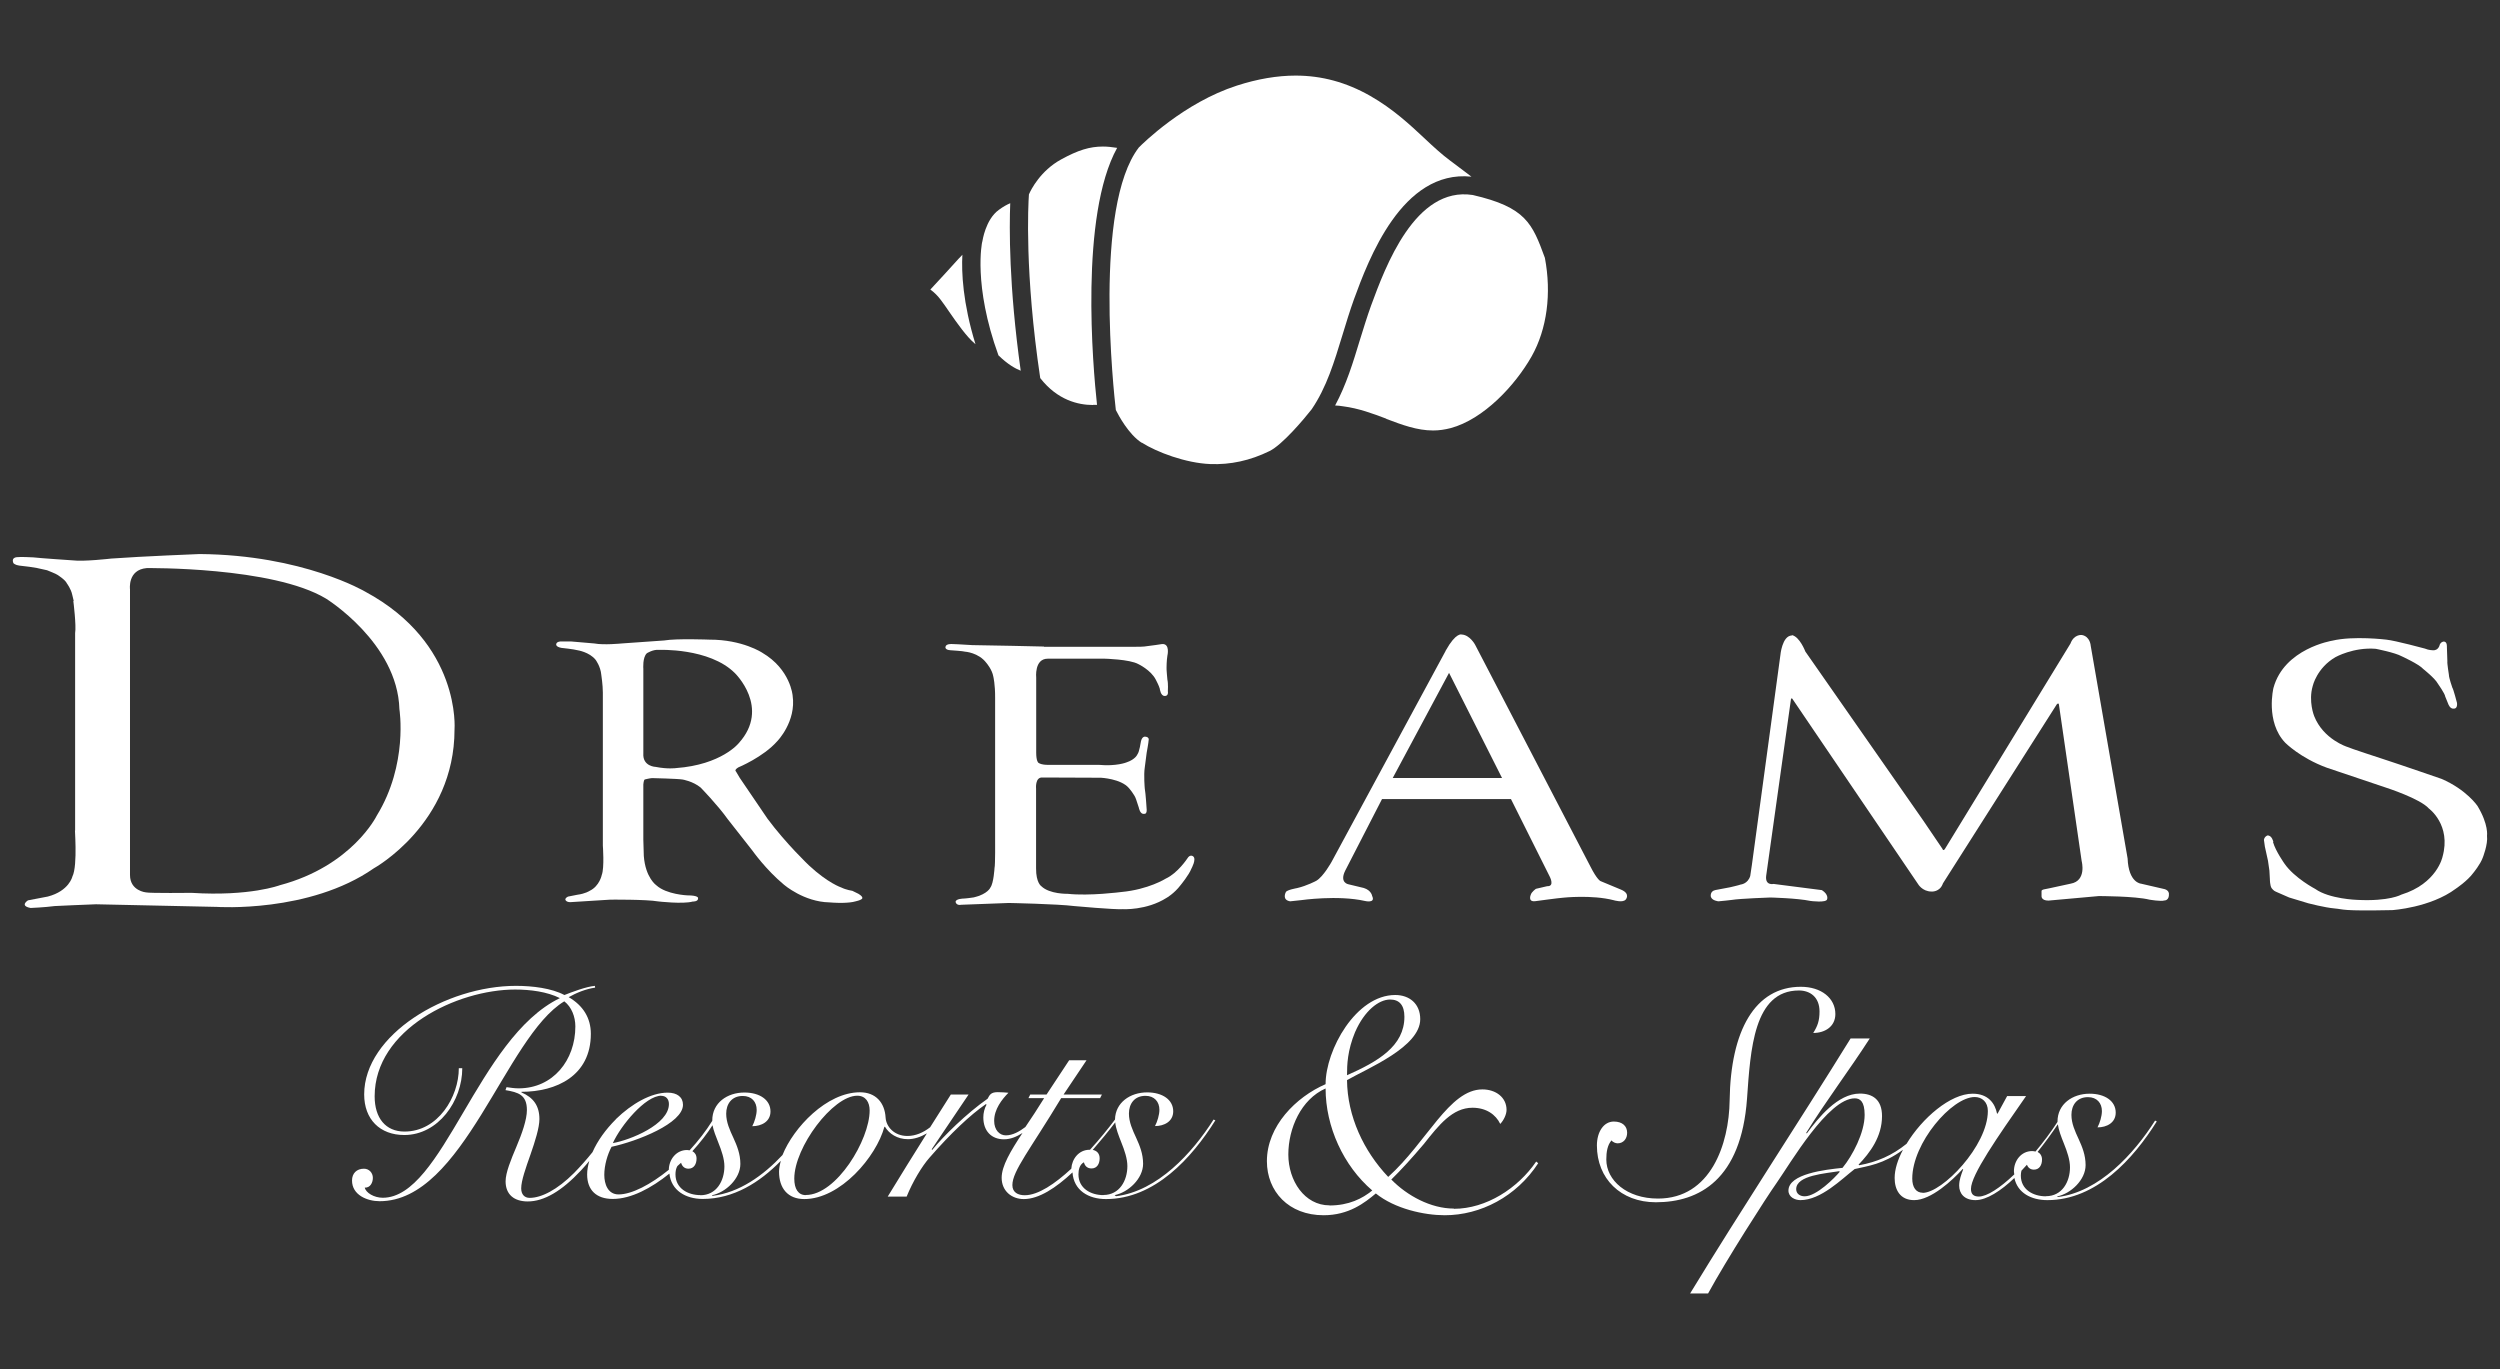
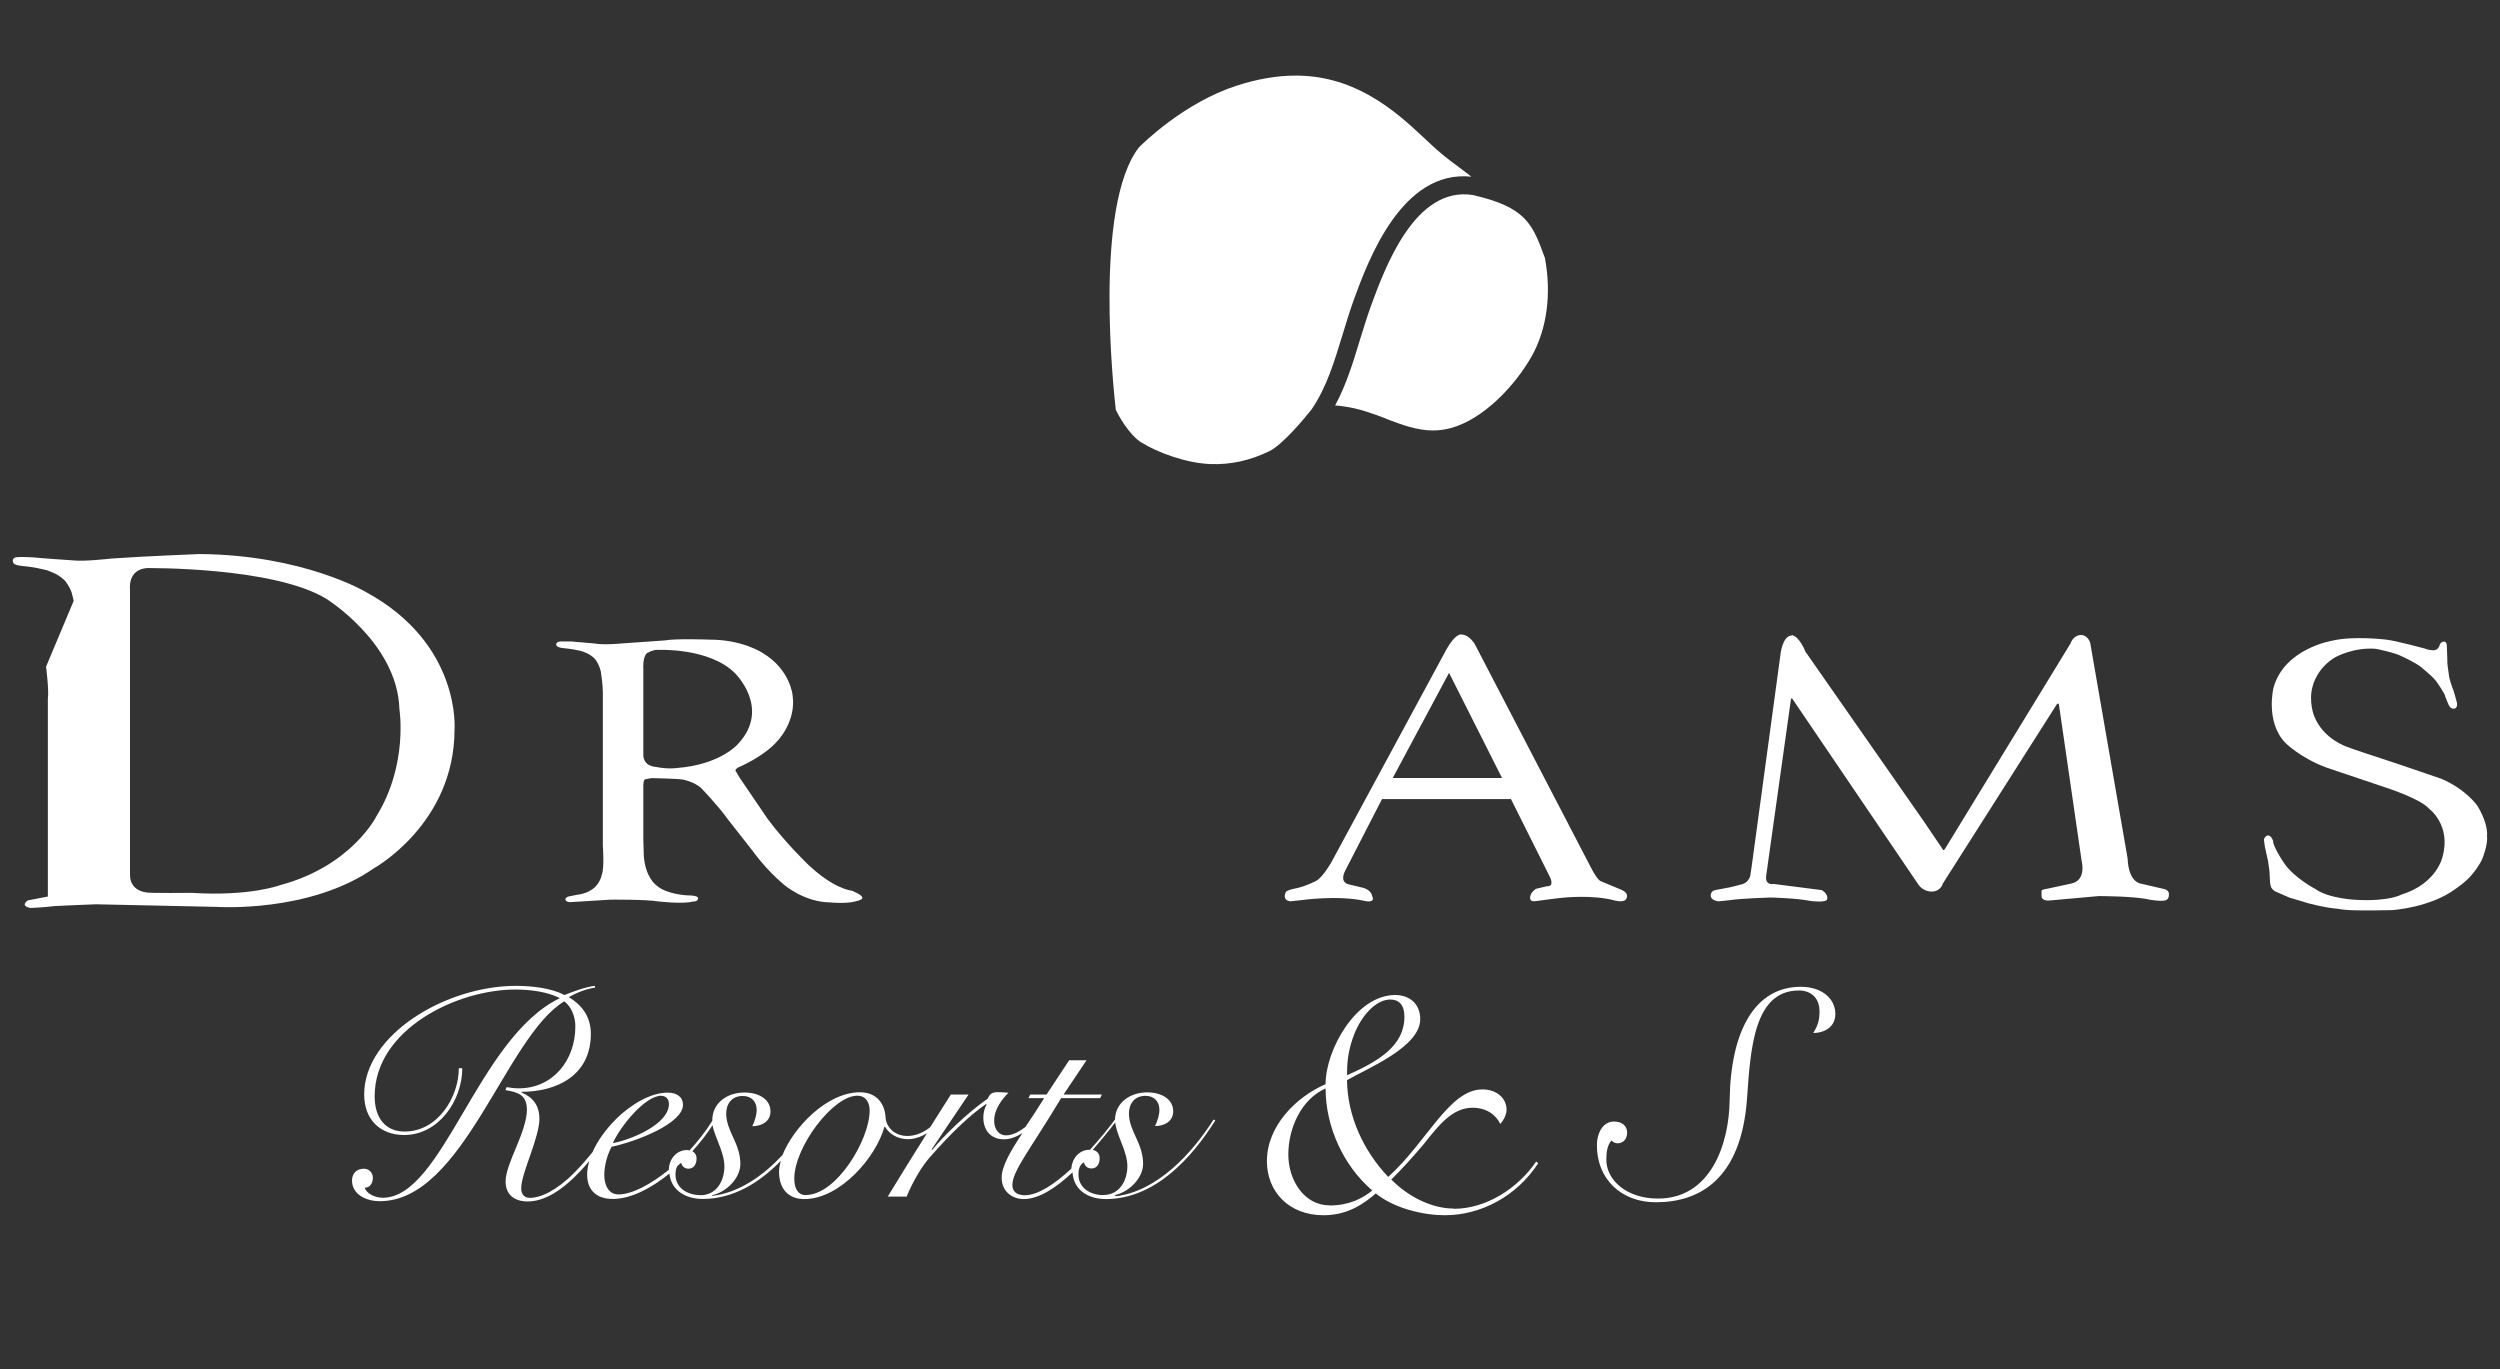
<svg xmlns="http://www.w3.org/2000/svg" id="uuid-2dda8f27-b8be-42b4-90d8-34abbc92c464" data-name="Capa 1" viewBox="0 0 210 115">
  <rect x="0" y="0" width="210" height="115" fill="#333333" stroke="none" />
  <defs>
    <style>      .uuid-af3fe8a6-02cb-42b3-a73b-10bc8932e836 {        fill: #fff;        stroke-width: 0px;      }    </style>
  </defs>
  <g id="uuid-8e5ef219-822d-482d-9fbc-83abd9b794bd" data-name="uuid-3653b8d2-7fbf-49c6-8fa5-ab76cdc101aa">
    <g>
-       <path class="uuid-af3fe8a6-02cb-42b3-a73b-10bc8932e836" d="M80.59,21.66c-.8.89-1.62,1.78-2.44,2.66.33.24.63.54.89.89.2.26.44.61.7.99.65.94,1.46,2.09,2.13,2.65.02.02.05.04.07.06-1.07-3.48-1.18-6.05-1.1-7.51-.08.08-.16.18-.26.28h0v-.02Z" />
-       <path class="uuid-af3fe8a6-02cb-42b3-a73b-10bc8932e836" d="M82.52,20.27s-.01.05-.02.07h0s-.78,3.58,1.37,9.51c.77.75,1.41,1.11,1.87,1.29-1-7.12-.96-12.06-.88-14.07-.26.11-.58.28-.96.56-1.13.82-1.37,2.62-1.38,2.64h0Z" />
-       <path class="uuid-af3fe8a6-02cb-42b3-a73b-10bc8932e836" d="M91.81,34.01c.12,0,.23,0,.34,0-.35-3.24-1.46-15.88,1.69-21.59-.44-.07-.83-.11-1.2-.11-1.1,0-2.08.3-3.5,1.08-1.74.95-2.54,2.54-2.71,2.94-.06.85-.37,6.58.95,15.43,1.45,1.86,3.2,2.26,4.43,2.26Z" />
      <path class="uuid-af3fe8a6-02cb-42b3-a73b-10bc8932e836" d="M116.46,35.19c1.32.5,2.58.97,3.92.97.5,0,.98-.07,1.48-.2,2.75-.74,5.4-3.56,6.8-6.03,1.29-2.29,1.68-5.28,1.11-8.27-1.06-2.9-1.6-4.25-6.06-5.28-4.84-.75-7.34,6.03-8.54,9.29-.34.94-.64,1.93-.94,2.89-.56,1.85-1.14,3.76-2.08,5.5.22,0,.44.04.67.07,1.32.17,2.49.61,3.63,1.04h0v.02Z" />
      <path class="uuid-af3fe8a6-02cb-42b3-a73b-10bc8932e836" d="M95.91,37.18c1.27.81,3.71,1.72,5.74,1.8,1.7.07,3.36-.29,4.99-1.09,1.07-.52,2.9-2.69,3.54-3.51,1.26-1.85,1.9-3.99,2.59-6.25.3-.99.61-2,.96-2.98,1.21-3.3,4.02-10.92,9.87-10.31-.18-.14-.37-.28-.58-.44-.35-.26-.75-.56-1.21-.91-.7-.52-1.4-1.16-2.12-1.84-1.25-1.17-2.67-2.5-4.6-3.6-2.01-1.14-4.06-1.7-6.26-1.7-1.54,0-3.2.28-4.93.84-4.44,1.43-7.9,4.86-8.24,5.2-3.82,4.98-2.1,20.56-1.93,22.05.21.42,1.07,2.05,2.17,2.75h.01Z" />
    </g>
    <g>
-       <path class="uuid-af3fe8a6-02cb-42b3-a73b-10bc8932e836" d="M87.68,54.31s-5.21-.12-6-.12c0,0-1.06-.07-1.19-.07s-.5-.02-.5-.02c0,0-.53-.05-.57.24,0,0-.07.25.41.28,0,0,1.1.07,1.23.12,0,0,1.14.07,1.8.95,0,0,.48.55.58,1.15,0,0,.16.66.15,1.78v11.88s.02,2.16-.05,2.41c0,0-.07,1.26-.34,1.63,0,0-.21.56-1.4.84,0,0-.59.09-.87.1,0,0-.66.01-.66.28,0,0,.04.33.49.24l3.98-.15s4.09.08,5.5.26c0,0,3.41.31,4.07.26,0,0,2,.12,3.68-.95,0,0,.64-.36,1.18-1.07,0,0,.71-.86.91-1.39,0,0,.44-.79.15-1.02,0,0-.26-.23-.5.18,0,0-.8,1.22-1.8,1.68,0,0-1.45.92-3.75,1.13,0,0-2.66.35-4.5.15,0,0-1.51.04-2.21-.64,0,0-.45-.28-.44-1.5v-6.69s-.1-.99.54-.94l4.91.02s1.67.08,2.34.86c0,0,.48.54.61.95l.23.7s.1.59.45.52c0,0,.28.08.2-.51,0,0-.07-1.16-.15-1.62,0,0-.1-1.13,0-1.76l.16-1.24s.17-.93.16-1.02c0,0,.11-.3-.28-.33,0,0-.26-.05-.36.39,0,0-.14.92-.29,1.08,0,0-.15.44-.95.7,0,0-.83.33-2.27.2h-4.18s-.66.03-.93-.18c0,0-.18-.12-.18-.85v-6.3s-.17-1.59.97-1.59h4.79s2.08.05,2.81.45c0,0,1.07.5,1.48,1.32,0,0,.28.53.33.75,0,0,.07.63.42.61,0,0,.33.04.26-.41,0,0,.04-.62-.04-.96,0,0-.09-.94-.07-1.02,0,0,0-.56.07-.99,0,0,.25-1.02-.44-.98,0,0-1.02.16-1.29.18,0,0-.24.06-.99.05h-7.66.01v-.02Z" />
      <path class="uuid-af3fe8a6-02cb-42b3-a73b-10bc8932e836" d="M52.23,54.05c.64-.05,3.55-.25,3.55-.25,1.08-.18,3.81-.07,3.81-.07,2.78-.01,4.44,1.1,4.44,1.1,2.37,1.39,2.55,3.59,2.55,3.59.32,2.2-1.29,3.84-1.29,3.84-1.18,1.34-3.27,2.2-3.27,2.2-.38.23-.2.34-.2.34l.32.54,2.33,3.43c1.56,2.1,3.48,3.92,3.48,3.92,1.61,1.5,2.72,1.86,2.72,1.86.4.2.93.28.93.28l.51.25c.53.32.26.45.26.45-.09.09-.49.18-.49.18-.29.09-.7.12-1.09.13-.58.01-1.12-.04-1.12-.04-2.14-.04-3.81-1.48-3.81-1.48-1.53-1.27-2.65-2.86-2.65-2.86l-2.08-2.65c-.87-1.22-2.28-2.66-2.28-2.66-.65-.53-1.51-.67-1.51-.67-.38-.07-2.57-.12-2.57-.12-.18.01-.59.11-.59.11-.11,0-.14.42-.14.42v4.64c0,.28.04,1.37.04,1.37.14,1.85,1.06,2.47,1.06,2.47.85.77,2.59.84,2.59.84.96,0,.91.23.91.23.03.31-.45.29-.45.29-.83.23-2.89-.01-2.89-.01-1.04-.18-4.03-.15-4.03-.15l-3.2.2c-.52.07-.58-.2-.58-.2,0-.18.24-.26.24-.26l.76-.15c.69-.09,1.04-.33,1.04-.33.84-.4,1.02-1.34,1.02-1.34.23-.59.09-2.46.09-2.46v-12.86c0-.63-.13-1.48-.13-1.48-.06-.72-.48-1.27-.48-1.27-.52-.65-1.51-.8-1.51-.8-.31-.09-1.37-.2-1.37-.2-.46-.09-.43-.28-.43-.28,0-.26.39-.26.39-.26h.84l1.98.17c.78.15,2.29,0,2.29,0h0ZM54.04,63.29c-.07,1.1,1.04,1.13,1.04,1.13,1.02.2,1.7.1,1.7.1,3.84-.28,5.28-2.1,5.28-2.1,2.69-2.98-.34-5.89-.34-5.89-2.15-2.13-6.39-1.94-6.39-1.94-.47-.05-.99.28-.99.28-.38.34-.3,1.31-.3,1.31v7.11Z" />
      <path class="uuid-af3fe8a6-02cb-42b3-a73b-10bc8932e836" d="M190.96,70.71s-.12-.56-.5-.53c0,0-.25.09-.29.37l.08.57.26,1.18.12.83.04.72s0,.55.15.76c0,0,.17.23.35.29l1.12.49,1.62.49s1.38.36,2.2.43.47.23,4.84.14c0,0,3.2-.2,5.34-1.8,0,0,.98-.65,1.48-1.34,0,0,.57-.69.78-1.26,0,0,.45-1.12.36-1.84,0,0,.15-.94-.8-2.51,0,0-.91-1.36-3.01-2.27,0,0-3.41-1.18-5.01-1.7,0,0-2.71-.88-2.92-.99,0,0-2.01-.63-2.78-2.59,0,0-.5-1.23-.12-2.53,0,0,.34-1.51,1.91-2.42,0,0,1.51-.85,3.38-.7,0,0,1.61.31,2.19.63,0,0,1.45.66,1.81,1.07,0,0,.97.77,1.21,1.21,0,0,.61.86.63,1.1l.26.64s.15.45.51.37c0,0,.27,0,.22-.47,0,0-.31-1.2-.39-1.28,0,0-.3-.86-.29-1.08,0,0-.16-.99-.13-1.14l-.04-1.21s.04-.45-.26-.45c0,0-.22,0-.34.26,0,0-.09.53-.61.47,0,0-.31,0-.64-.14,0,0-2.47-.67-3.24-.75,0,0-2.76-.34-4.55.09,0,0-4.03.65-4.93,3.97,0,0-.69,2.84.99,4.6,0,0,1.26,1.28,3.5,2.1l4.99,1.68s2.85.92,3.57,1.74c0,0,1.91,1.37,1.15,4.07,0,0-.46,2.24-3.46,3.17,0,0-1,.58-3.71.44,0,0-2.33-.07-3.52-.92,0,0-1.74-.91-2.58-2.12,0,0-.75-1.06-.96-1.8v-.02l.02-.02Z" />
-       <path class="uuid-af3fe8a6-02cb-42b3-a73b-10bc8932e836" d="M6.19,50.47l-.12-.5c-.1-.5-.45-.96-.45-.96-.13-.31-.79-.72-.79-.72-.07-.07-.88-.39-.88-.39l-.86-.19-.63-.1-.84-.1h0s.34.04,0,0-.49-.2-.49-.2c-.23-.54.37-.51.37-.51.13-.04,1.3.02,1.3.02.45.06,3.3.25,3.3.25.91.12,3.24-.15,3.24-.15,2.59-.19,7.43-.38,7.43-.38,8.69.07,13.91,3.16,13.91,3.16,8.08,4.35,7.5,11.58,7.5,11.58,0,7.93-6.78,11.66-6.78,11.66-5.41,3.77-13.18,3.24-13.18,3.24l-10.16-.22c-.5.01-3.47.15-3.47.15-.8.11-2.02.16-2.02.16-.96-.18-.22-.64-.22-.64l1.67-.32c1.79-.47,2.06-1.68,2.06-1.68.48-.94.15-4.41.23-3.83v-16.61c.11-.64-.15-2.7-.15-2.7M10.92,73.5c0,1.34,1.34,1.46,1.34,1.46.31.08,3.84.04,3.84.04,4.9.31,7.4-.64,7.4-.64,6.09-1.62,8.15-5.85,8.15-5.85,2.65-4.31,1.9-8.94,1.9-8.94-.16-5.58-6.17-9.29-6.17-9.29-4.47-2.69-15.06-2.56-15.06-2.56-1.62.14-1.4,1.79-1.4,1.79v23.98h0Z" />
+       <path class="uuid-af3fe8a6-02cb-42b3-a73b-10bc8932e836" d="M6.19,50.47l-.12-.5c-.1-.5-.45-.96-.45-.96-.13-.31-.79-.72-.79-.72-.07-.07-.88-.39-.88-.39l-.86-.19-.63-.1-.84-.1h0s.34.04,0,0-.49-.2-.49-.2c-.23-.54.37-.51.37-.51.13-.04,1.3.02,1.3.02.45.06,3.3.25,3.3.25.91.12,3.24-.15,3.24-.15,2.59-.19,7.43-.38,7.43-.38,8.69.07,13.91,3.16,13.91,3.16,8.08,4.35,7.5,11.58,7.5,11.58,0,7.93-6.78,11.66-6.78,11.66-5.41,3.77-13.18,3.24-13.18,3.24l-10.16-.22c-.5.01-3.47.15-3.47.15-.8.11-2.02.16-2.02.16-.96-.18-.22-.64-.22-.64l1.67-.32v-16.61c.11-.64-.15-2.7-.15-2.7M10.92,73.5c0,1.34,1.34,1.46,1.34,1.46.31.08,3.84.04,3.84.04,4.9.31,7.4-.64,7.4-.64,6.09-1.62,8.15-5.85,8.15-5.85,2.65-4.31,1.9-8.94,1.9-8.94-.16-5.58-6.17-9.29-6.17-9.29-4.47-2.69-15.06-2.56-15.06-2.56-1.62.14-1.4,1.79-1.4,1.79v23.98h0Z" />
      <path class="uuid-af3fe8a6-02cb-42b3-a73b-10bc8932e836" d="M121.44,54.65c.87-1.56,1.34-1.35,1.34-1.35.69.03,1.13.86,1.13.86l9.67,18.6c.58,1.15.86,1.25.86,1.25l1.73.72c.81.34.4.82.4.82-.23.31-1.01.07-1.01.07-1.86-.48-4.29-.21-4.29-.21-.32.02-2.32.29-2.32.29-.63.07-.37-.53-.37-.53.07-.26.44-.51.44-.51l.94-.22c.68.03.2-.84.2-.84l-3.24-6.48h-10.83l-3.1,6.03c-.49,1.01.28,1.13.28,1.13l1.29.31c.64.2.7.67.7.67.31.65-.61.42-.61.42-2.26-.51-5.34-.07-5.34-.07-.27.03-.94.1-.94.1-.72-.12-.36-.77-.36-.77.07-.19.94-.34.94-.34.83-.19,1.61-.61,1.61-.61.6-.34,1.29-1.59,1.29-1.59l9.58-17.72h-.01l.02-.03ZM116.99,65.35h9.18l-4.45-8.83-4.73,8.83Z" />
      <path class="uuid-af3fe8a6-02cb-42b3-a73b-10bc8932e836" d="M150.51,53.38c-.82.03-.96,1.67-.96,1.67l-2.39,17.59-.14.94c-.2.67-.8.72-.8.72-.11.05-.89.23-.89.23l-1.22.23c-.5.09-.4.56-.4.56.09.34.64.39.64.39.15,0,1.14-.12,1.14-.12.66-.11,3.21-.2,3.21-.2,0,0,2.24.05,3.39.29,0,0,1.34.18,1.39-.15,0,0,.15-.38-.44-.76l-4.06-.52s-.73.17-.62-.69l2.08-14.82s.04-.15.12-.04l10.55,15.55s.35.63,1.13.64c0,0,.71.07.97-.69l9.55-15.02s.15-.19.19,0l1.91,13.15s.45,1.66-.93,1.9l-1.8.39-.45.09s-.14.03-.19.11v.46s-.03.37.58.37l4.23-.38s3.05,0,4.25.3c0,0,.98.17,1.26.07,0,0,.42.02.38-.58,0,0,0-.26-.35-.37l-1.99-.46s-1.05-.06-1.13-2.12l-3.1-17.87s-.04-.77-.74-.9c0,0-.66-.09-.96.72l-10.55,17.26s-.14.2-.2-.01l-1.62-2.39-9.9-14.19s-.47-1.25-1.13-1.38v.03h0Z" />
    </g>
    <g>
      <path class="uuid-af3fe8a6-02cb-42b3-a73b-10bc8932e836" d="M122.12,101.52c-1.93,0-3.92-1.08-5.25-2.44.8-.78,1.73-1.8,2.73-2.98,1.26-1.59,2.4-3.05,4.09-3.05,1.16,0,1.96.58,2.33,1.36.3-.31.53-.81.53-1.18,0-1.05-.9-1.72-2.03-1.72-2.79,0-4.65,4.41-7.91,7.35-2.06-2.17-3.43-5.08-3.46-8.13,1.7-.98,6.15-2.78,6.15-5.12,0-1.29-.9-2.03-2.1-2.03-3.3,0-5.85,4.61-5.85,7.49-2.49,1.08-4.93,3.52-4.93,6.47,0,2.54,1.83,4.54,4.76,4.54,2.13,0,3.46-1.05,4.39-1.83,1.59,1.29,4.06,1.83,5.79,1.83,3,0,6.02-1.56,7.85-4.37l-.17-.14c-1.53,2.24-4.19,3.97-6.92,3.97h0v-.02ZM113.84,86.67c.77-1.76,1.97-2.71,2.93-2.71.77,0,1.2.47,1.2,1.45,0,2.47-2.23,3.76-4.82,4.91,0-.88.03-2.07.69-3.66h0ZM111.68,101.25c-2.1,0-3.46-2.07-3.46-4.27s1.07-4.64,3.13-5.55c0,3.22,1.5,6.5,3.92,8.57-.83.68-1.97,1.26-3.6,1.26h.01Z" />
      <path class="uuid-af3fe8a6-02cb-42b3-a73b-10bc8932e836" d="M93.68,100.44l-.05-.05c1.15-.23,2.39-1.39,2.39-2.63,0-.85-.29-1.54-.58-2.18-.31-.67-.61-1.32-.61-2.04,0-.82.46-1.49,1.39-1.49.75,0,1.17.5,1.17,1.17,0,.42-.17.99-.37,1.37.78,0,1.53-.39,1.53-1.24,0-.97-.9-1.59-2.19-1.59-1.42,0-2.67.85-2.7,2.28-.56.75-1.29,1.65-2.1,2.54h-.04c-.89,0-1.48.76-1.53,1.59-1.36,1.26-2.78,2.23-3.91,2.23-.56,0-1.04-.23-1.04-.85,0-1.19,1.49-2.98,4.1-7.31h3.27l.15-.3h-3.22l1.93-2.88h-1.46l-1.9,2.88h-1.37l-.15.3h1.32c-.54.88-1.08,1.69-1.58,2.43-.49.37-1.06.7-1.64.7-.53,0-.98-.45-.98-1.22,0-.97.64-1.79,1.2-2.36-.29-.02-.56-.05-.9-.05-.58,0-.68.23-.85.55-1.75,1.22-3.73,3.16-4.65,4.3l-.05-.05,3.1-4.6h-1.49c-.59.92-1.16,1.83-1.74,2.75-.58.45-1.22.73-1.91.73-1.1,0-1.78-.77-1.83-1.54-.07-1.26-.83-2.13-2.15-2.13-2.8,0-5.59,2.97-6.51,5.27-1.62,1.73-3.63,3.16-5.88,3.43l-.05-.05c1.15-.23,2.39-1.39,2.39-2.63,0-.85-.29-1.54-.58-2.18-.31-.67-.61-1.32-.61-2.04,0-.82.46-1.49,1.39-1.49.76,0,1.17.5,1.17,1.17,0,.42-.17.99-.37,1.37.78,0,1.53-.39,1.53-1.24,0-.97-.9-1.59-2.19-1.59-1.44,0-2.7.87-2.7,2.34v.04c-.53.85-1.19,1.7-1.91,2.48-.07-.01-.13-.03-.21-.03-.91,0-1.52.8-1.53,1.66-1.53,1.24-3.11,2.07-4.22,2.07-.9,0-1.2-.87-1.2-1.64,0-.82.27-1.72.61-2.36,2.17-.47,6-1.97,6-3.53,0-.64-.49-1.02-1.29-1.02-1.4,0-3.02.94-4.33,2.21h0s-.02.02-.03.04c-.83.83-1.53,1.79-1.95,2.75-.5.62-1.02,1.21-1.55,1.75-1.42,1.42-2.75,2.09-3.73,2.09-.44,0-.71-.3-.71-.8,0-.64.39-1.74.78-2.84.39-1.12.75-2.26.75-2.98,0-1.12-.51-1.81-1.51-2.24v-.05c2.93,0,5.83-1.34,5.83-4.87,0-1.34-.66-2.38-1.86-3.08.66-.37,1.44-.69,2.22-.8l-.02-.15c-.75.07-1.93.52-2.56.77-1.07-.57-2.68-.77-4.07-.77-5.88,0-12.75,4.1-12.75,9.12,0,2.09,1.32,3.41,3.37,3.41,2.85,0,4.87-2.86,4.87-5.61h-.29c0,2.41-1.75,5.32-4.56,5.32-1.59,0-2.51-1.14-2.51-2.96,0-5.64,6.93-8.97,11.8-8.97,1.27,0,2.68.18,3.76.72-6.93,3.35-9.81,16.77-14.88,16.77-.73,0-1.42-.42-1.51-.85.46.02.68-.42.68-.82,0-.42-.31-.77-.75-.77-.61,0-1,.39-1,.99,0,1.22,1.27,1.74,2.32,1.74,7.05,0,10.56-13.81,15.51-16.79.61.47.93,1.29.93,2.11,0,2.84-1.88,5.2-4.76,5.2-.34,0-.68-.05-1.02-.1l-.09.25c1.07.18,1.8.39,1.8,1.67,0,.82-.42,1.99-.88,3.08s-.91,2.18-.91,2.91c0,1.12.73,1.69,1.86,1.69,1.37,0,2.85-.87,4.46-2.59.26-.27.48-.54.71-.81-.11.39-.18.77-.18,1.13,0,1.32.78,2.06,2.15,2.06,1.55,0,3.24-.91,4.76-2.13.15,1.42,1.37,2.13,2.8,2.13,2.59,0,4.79-1.39,6.56-3.2-.09.33-.15.64-.15.92,0,1.37.73,2.29,2.12,2.29,3.03,0,6.05-3.55,6.73-6.07h.05c.34.57,1.02,1.04,1.93,1.04.51,0,1.06-.18,1.59-.49-1.12,1.78-2.21,3.54-3.29,5.31h1.59c.51-1.26,1.29-2.56,1.93-3.28,1.78-2.04,3.41-3.58,4.73-4.49l.05.05c-.17.3-.27.69-.27,1.07,0,1.14.68,1.84,1.73,1.84.57,0,1.09-.23,1.56-.53-1.01,1.53-1.75,2.78-1.75,3.76,0,1.12.85,1.79,1.86,1.79,1.27,0,2.7-.94,4.09-2.24.1,1.51,1.34,2.24,2.81,2.24,4.1,0,7.22-3.46,9.19-6.61l-.15-.07c-1.78,2.81-4.71,6.01-8.19,6.44v-.03h-.06ZM55.55,92.05c.37,0,.64.25.64.69,0,1.72-3.27,3.03-4.71,3.28.66-1.47,2.73-3.98,4.07-3.98h0ZM58.84,100.39c-1.07,0-2.1-.57-2.1-1.74,0-.25.04-.5.16-.7.1-.09.21-.19.31-.28.08.28.27.5.62.5.46,0,.68-.39.68-.85,0-.31-.14-.5-.35-.62.68-.75,1.26-1.5,1.69-2.18.09.46.29.95.49,1.46.27.67.51,1.37.51,1.99,0,1.22-.66,2.43-2.02,2.43h0ZM67.69,100.39c-.64,0-.97-.52-.97-1.39,0-2.63,3.24-6.96,5.29-6.96.71,0,1.04.55,1.04,1.24,0,2.46-2.78,7.1-5.36,7.1h0ZM92.69,100.39c-1.07,0-2.1-.57-2.1-1.74,0-.39.09-.82.46-1.02.07.3.27.52.64.52.46,0,.68-.39.68-.85,0-.4-.23-.64-.58-.71.67-.77,1.32-1.56,1.89-2.31.05.52.28,1.09.51,1.68.27.67.51,1.37.51,1.99,0,1.22-.66,2.43-2.02,2.43h0Z" />
      <path class="uuid-af3fe8a6-02cb-42b3-a73b-10bc8932e836" d="M146.75,92.29c.29-4.12.56-9.09,4.36-9.09.95,0,1.73.57,1.73,1.76,0,.8-.17,1.24-.53,1.81,1,0,1.86-.55,1.86-1.59,0-1.34-1.19-2.29-2.9-2.29-3.85,0-5.9,3.68-5.98,9.54-.05,3.68-1.59,8.25-6.02,8.25-2.63,0-4.34-1.54-4.34-3.28,0-.62.09-1.22.44-1.61.09.15.34.25.51.25.49,0,.8-.39.8-.89,0-.55-.39-.94-1.12-.94-.85,0-1.42.87-1.42,2.01,0,2.78,2,4.77,4.95,4.77,3.63,0,7.17-1.89,7.66-8.7h0Z" />
-       <path class="uuid-af3fe8a6-02cb-42b3-a73b-10bc8932e836" d="M181.04,94.11c-1.78,2.81-4.71,6.01-8.19,6.44l-.05-.05c1.15-.23,2.39-1.39,2.39-2.63,0-.85-.29-1.54-.58-2.18-.31-.67-.61-1.32-.61-2.04,0-.82.46-1.49,1.39-1.49.75,0,1.17.5,1.17,1.17,0,.42-.17.99-.37,1.37.78,0,1.53-.39,1.53-1.24,0-.97-.9-1.59-2.19-1.59-1.44,0-2.7.87-2.7,2.34v.03c-.58.89-1.21,1.73-1.85,2.49-.09-.02-.18-.04-.28-.04-.93,0-1.53.82-1.53,1.69,0,.09.02.18.03.27-1.21,1.15-2.3,1.86-2.98,1.86-.44,0-.66-.2-.66-.64,0-1.17,2.24-4.37,4.63-7.8h-1.59l-.8,1.47h-.05c-.17-.85-.73-1.67-2.05-1.67-1.87,0-4.24,2.05-5.55,4.21-1.22.98-2.48,1.53-3.98,1.8l-.05-.05c.95-.99,1.97-2.34,1.97-4.08,0-1.39-.8-1.89-1.86-1.89-1.86,0-3.49,2.04-4.46,3.35l-.05-.05c1.68-2.71,3.63-5.27,5.34-7.93h-1.61c-4.44,7.18-9.12,14.26-13.48,21.42h1.51c1.53-2.81,4.85-8,5.76-9.29,1.13-1.61,4.32-7.1,6.56-7.1.44,0,.83.25.83,1.39,0,1.49-1.02,3.43-1.86,4.45-1.46.15-4.54.5-4.54,1.91,0,.55.56.8,1,.8,1.73,0,3.46-1.76,4.56-2.61,1.1-.26,2.4-.39,4.06-1.62-.44.83-.7,1.65-.7,2.37,0,.97.44,1.86,1.64,1.86,1.42,0,3.22-1.67,4.07-2.61l.05.02c-.17.45-.34.89-.34,1.37,0,.67.44,1.22,1.37,1.22s2.13-.77,3.27-1.86c.26,1.26,1.42,1.86,2.77,1.86,4.1,0,7.22-3.46,9.19-6.61l-.15-.07h0v-.02ZM151.59,100.49c-.37,0-.71-.2-.71-.6,0-1.17,2.48-1.32,3.61-1.51l.05.05c-.42.5-1.95,2.06-2.95,2.06h0ZM161.51,100.19c-.56,0-.88-.45-.88-1.19,0-2.98,3.32-6.85,5.25-6.85.61,0,1.1.42,1.1,1.17,0,2.93-3.83,6.88-5.47,6.88h0ZM171.85,100.49c-1.07,0-2.1-.57-2.1-1.74,0-.14.02-.28.05-.41.15-.16.31-.33.46-.5.09.23.28.41.59.41.46,0,.68-.39.68-.85,0-.31-.15-.52-.37-.64.63-.79,1.21-1.59,1.7-2.32.07.5.28,1.05.51,1.62.27.67.51,1.37.51,1.99,0,1.22-.66,2.43-2.02,2.43h0Z" />
    </g>
  </g>
</svg>